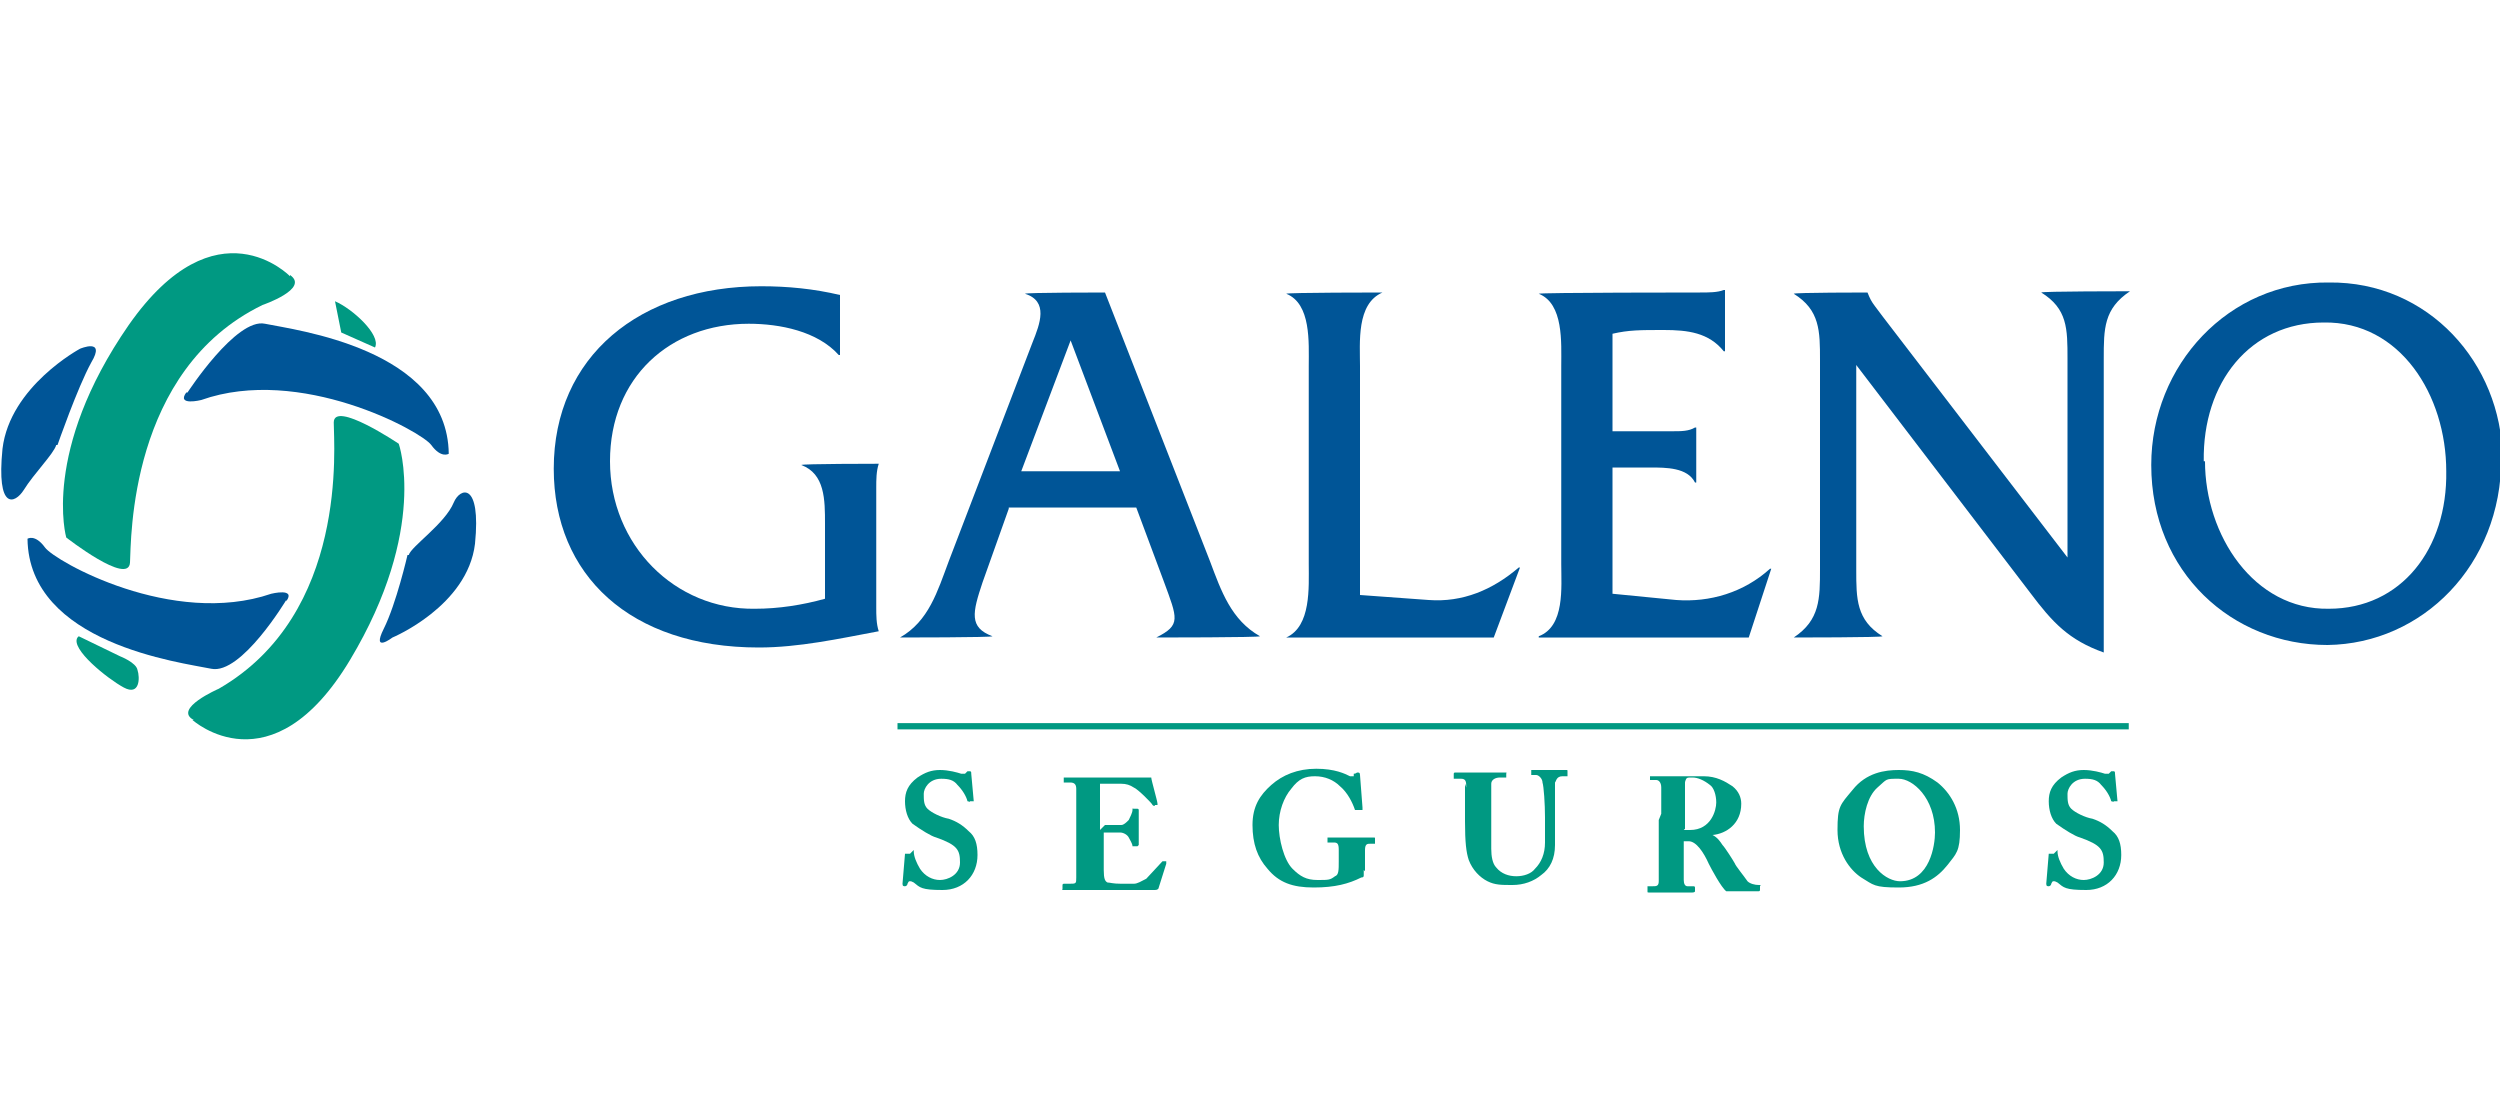
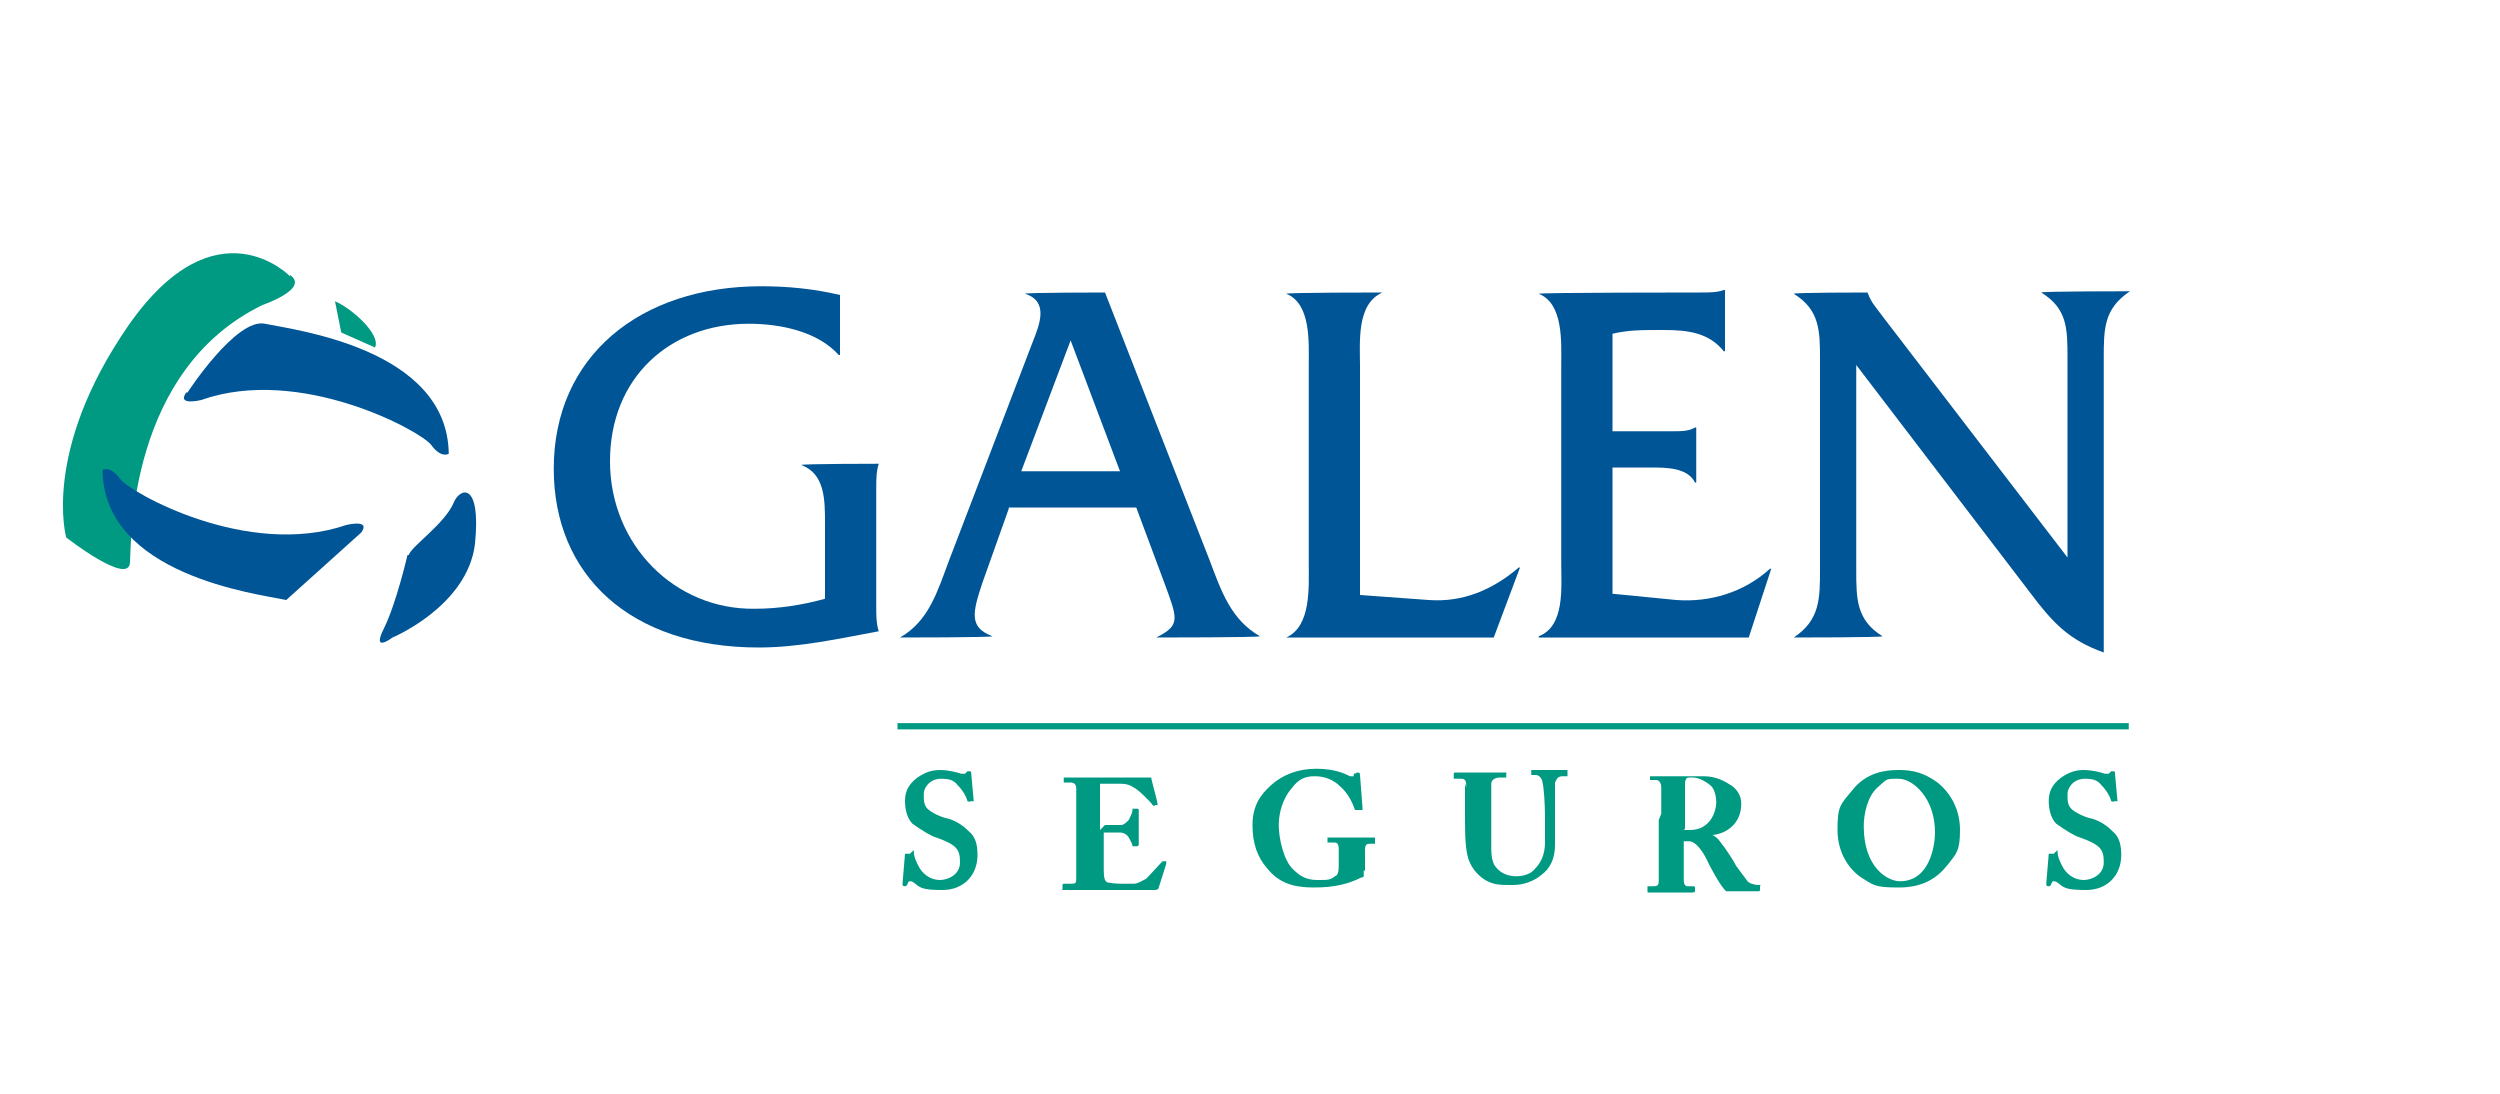
<svg xmlns="http://www.w3.org/2000/svg" id="Capa_1" version="1.1" viewBox="0 0 200 87.5">
  <defs>
    <style>
      .st0 {
        stroke: #009982;
        stroke-miterlimit: 10;
        stroke-width: .5px;
      }

      .st0, .st1 {
        fill: #009982;
      }

      .st2 {
        fill: #005597;
      }
    </style>
  </defs>
  <g>
    <rect class="st0" x="71.8" y="58.1" width="98.5" />
    <path class="st2" d="M67.2,28.4h-.1c-1.7-1.9-4.7-2.5-7.2-2.5-6.3,0-11.1,4.3-11.1,11,0,6.7,5.2,11.9,11.6,11.8,1.9,0,3.8-.3,5.6-.8v-6c0-1.9,0-4-1.9-4.7h0c0-.1,6.2-.1,6.2-.1h0c-.2.6-.2,1.3-.2,1.9v9.6c0,.6,0,1.3.2,1.9-3.2.6-6.4,1.3-9.6,1.3-10.3,0-16.4-5.8-16.4-14.3,0-9,6.9-14.6,16.6-14.6,2.1,0,4.2.2,6.3.7v4.8Z" />
    <path class="st2" d="M80.7,40.7l-2.1,5.9c-.8,2.4-1.1,3.6.8,4.3h0c0,.1-7.4.1-7.4.1h0c2.3-1.3,3-3.7,3.9-6.1l6.7-17.5c.6-1.5,1.3-3.3-.6-3.9h0c0-.1,6.4-.1,6.4-.1l8.4,21.5c.9,2.4,1.7,4.7,4,6h0c0,.1-8.3.1-8.3.1h0c2-1,1.7-1.5.6-4.5l-2.2-5.9h-10.2ZM85.7,27.1l-4,10.6h7.9l-4-10.6Z" />
    <path class="st2" d="M114.3,48c2.7.2,5.1-.8,7.2-2.6h.1l-2.1,5.6h-16.6c2-.9,1.8-4,1.8-5.9v-15.8c0-1.9.2-5-1.8-5.8h0c0-.1,7.7-.1,7.7-.1h0c-2.1.9-1.8,4-1.8,5.9v18.3s5.5.4,5.5.4Z" />
    <path class="st2" d="M129,47.5l5.1.5c2.7.2,5.4-.6,7.5-2.5h.1l-1.8,5.5h-16.8s0-.1,0-.1c2.1-.8,1.8-3.9,1.8-5.8v-15.8c0-1.9.2-5-1.8-5.8h0c0-.1,12.9-.1,12.9-.1.7,0,1.4,0,1.9-.2h.1v4.9s-.1,0-.1,0c-1.2-1.5-2.9-1.7-4.8-1.7s-2.8,0-4.1.3v7.8h4.8c.7,0,1.3,0,1.8-.3h.1v4.4s-.1,0-.1,0c-.6-1.2-2.3-1.2-3.6-1.2h-3v9.9Z" />
    <path class="st2" d="M148.5,45.6c0,2.3,0,4,2.1,5.3h0c0,.1-7.1.1-7.1.1h0c2.1-1.4,2.1-3.1,2.1-5.5v-16.7c0-2.3,0-4-2.1-5.3h0c0-.1,5.9-.1,5.9-.1h0c.2.5.3.7.6,1.1l.6.8,14.8,19.3v-15.9c0-2.4,0-4-2.1-5.3h0c0-.1,7.1-.1,7.1-.1h0c-2.1,1.4-2.1,3-2.1,5.4v23.5c-2.8-1-4.1-2.4-5.9-4.8l-13.9-18.2v16.2Z" />
-     <path class="st2" d="M200.1,36.7c0,8.5-6.3,14.8-13.9,14.9-7.6,0-14.1-5.8-14.1-14.4,0-8,6.2-14.7,14.2-14.6,8-.1,13.8,6.5,13.9,14M176.4,36.9c0,5.9,3.9,11.9,9.9,11.8,5.8,0,9.5-4.8,9.4-11,0-6.1-3.7-12-9.8-11.9-5.9,0-9.7,4.8-9.6,11.1" />
    <g>
      <path class="st1" d="M23.2,22.1s-5.9-6.1-12.9,3.9c-7,10.1-5,17-5,17,0,0,5,3.9,5.1,2,.1-1.8-.1-15.4,10.6-20.6,0,0,3.8-1.3,2.2-2.4Z" />
-       <path class="st1" d="M6.3,50.9l3.3,1.6s1.3.5,1.4,1.1c.2.6.2,2.1-1.1,1.4-1.3-.7-4.3-3.1-3.7-4Z" />
-       <path class="st1" d="M15.4,57.6s6.3,5.7,12.6-4.8c6.3-10.5,3.9-17.3,3.9-17.3,0,0-5.2-3.5-5.2-1.7,0,1.8,1.2,15.3-9.2,21.3,0,0-3.7,1.6-2,2.5Z" />
      <path class="st1" d="M26.8,24.1c1.4.6,3.7,2.7,3.2,3.7l-2.7-1.2" />
      <path class="st2" d="M15,31.4s3.9-6,6.2-5.5c2.4.5,14.6,2,14.7,10.4,0,0-.6.4-1.4-.7-.8-1.1-10.5-6.4-18.4-3.6,0,0-2,.5-1.2-.6Z" />
-       <path class="st2" d="M4.6,35.6s1.6-4.6,2.7-6.6c1.2-2-.9-1.1-.9-1.1,0,0-5.6,3-6.2,8-.5,5,1,4.4,1.7,3.3.8-1.3,2.4-2.9,2.6-3.6Z" />
-       <path class="st2" d="M22.9,48s-3.6,6-6,5.5c-2.4-.5-14.6-2-14.7-10.4,0,0,.6-.4,1.4.7.8,1.1,10.2,6.4,18.1,3.7,0,0,2-.5,1.2.6Z" />
+       <path class="st2" d="M22.9,48c-2.4-.5-14.6-2-14.7-10.4,0,0,.6-.4,1.4.7.8,1.1,10.2,6.4,18.1,3.7,0,0,2-.5,1.2.6Z" />
      <path class="st2" d="M32.6,44.4s-.9,3.9-1.9,5.9c-1,2,.7.7.7.7,0,0,6-2.5,6.6-7.5.5-5-1.2-4.5-1.7-3.3-.7,1.7-3.4,3.5-3.6,4.2Z" />
    </g>
  </g>
  <g>
    <path class="st1" d="M73.1,68c0,0,0,0,0,.1,0,.4.2.9.5,1.4.4.6,1,.9,1.6.9s1.6-.4,1.6-1.4-.2-1.4-1.9-2c-.4-.1-1.2-.6-1.9-1.1-.4-.4-.6-1.1-.6-1.8s.2-1.3,1-1.9c.6-.4,1.1-.6,1.8-.6s1.4.2,1.7.3c.1,0,.2,0,.3,0l.2-.2c0,0,.1,0,.2,0s.1.1.1.2l.2,2.2c0,0,0,0,0,0h-.3c0,.1-.1,0-.2,0-.1-.4-.4-.9-.8-1.3-.3-.4-.7-.5-1.3-.5-1,0-1.4.8-1.4,1.2,0,.5,0,.9.3,1.2.3.3,1.1.7,1.7.8.6.2,1.1.5,1.6,1,.5.4.7,1,.7,1.9,0,1.6-1.1,2.8-2.8,2.8s-1.8-.2-2.3-.6c-.2-.1-.2-.1-.3-.1s-.1,0-.2.2c0,.1-.1.2-.2.2-.1,0-.2,0-.2-.2l.2-2.4c0,0,0,0,.1,0h.3Z" />
    <path class="st1" d="M88.4,66c.6,0,1.2,0,1.3,0,.2,0,.4-.2.6-.4.1-.2.3-.6.3-.8s0-.1.1-.1h.3c0,0,.1,0,.1.1,0,.2,0,.9,0,1.3s0,1.2,0,1.5c0,0,0,0-.1.1h-.3c0,0,0,0-.1,0,0-.2-.2-.5-.3-.7-.1-.2-.4-.4-.7-.4-.3,0-.7,0-1.3,0v.8c0,.7,0,1.9,0,2.2,0,.7.1.9.3,1,.2,0,.4.1,1.1.1s.8,0,1,0c.3,0,.6-.2,1-.4.3-.3,1-1.1,1.3-1.4,0,0,0,0,.1,0h.2c0,.2,0,.2,0,.2l-.6,1.9c0,.1-.1.2-.3.2s-.3,0-1.2,0c-.8,0-2.2,0-4.4,0s-.8,0-1.1,0c-.3,0-.4,0-.6,0s-.1,0-.1-.1v-.3c0,0,0-.1.1-.1h.4c.6,0,.6,0,.6-.5v-4.3c0-1.1,0-2.6,0-2.8,0-.4-.2-.5-.5-.5h-.5c0,0,0,0,0-.1v-.3s0,0,0,0c.3,0,.7,0,1.9,0h4.5c.2,0,.4,0,.5,0s0,0,.1,0c0,.2.5,1.9.5,2.1,0,0,0,0,0,.1h-.2c0,.1-.1.1-.2,0,0-.1-1.2-1.3-1.5-1.4-.3-.2-.6-.3-1-.3h-1.7c0,0,0,3.7,0,3.7Z" />
    <path class="st1" d="M109.1,69.6c0,.2,0,.3,0,.4s0,.2-.2.2c-1,.5-2.1.8-3.8.8s-2.8-.4-3.7-1.5c-.8-.9-1.2-2-1.2-3.5s.6-2.4,1.5-3.2c.9-.8,2.1-1.3,3.6-1.3s2.3.4,2.7.6c.2,0,.2,0,.3,0v-.2c.2,0,.2-.1.3-.1.1,0,.2,0,.2.2l.2,2.6c0,.2,0,.2,0,.2h-.4c0,0-.1,0-.2,0-.2-.6-.6-1.4-1.2-1.9-.5-.5-1.2-.8-2-.8s-1.3.2-1.9,1c-.6.7-1,1.8-1,2.9s.4,2.8,1.1,3.5c.6.6,1.1.9,2,.9s1,0,1.4-.3c.3-.1.3-.5.3-1.2v-.9c0-.5-.1-.6-.4-.6h-.5c0,0,0,0,0-.1v-.3c0,0,0,0,0,0,.1,0,.7,0,1.9,0s1.7,0,1.8,0,.1,0,.1.1v.3c0,0,0,.1,0,.1h-.4c-.2,0-.4,0-.4.5v1.7Z" />
    <path class="st1" d="M117.3,63c0-.4,0-.7-.4-.7h-.6c0,0,0,0,0-.1v-.3c0,0,0-.1.1-.1s.8,0,2.1,0,1.7,0,1.9,0,.1,0,.1.1v.3c0,0,0,0-.1,0h-.4c-.4,0-.7.2-.7.5,0,.1,0,1,0,1.7v.8c0,.7,0,2.3,0,2.7,0,.6.1,1.2.4,1.5.4.5,1,.7,1.6.7s1.2-.2,1.5-.6c.5-.5.8-1.2.8-2.1v-2c0-1.1-.1-2.5-.2-2.8,0-.3-.3-.6-.5-.6h-.4c0,0,0,0,0-.1v-.3c0,0,0,0,0,0,.1,0,.7,0,1.6,0s1.1,0,1.2,0,.1,0,.1.1v.3c0,0,0,.1,0,.1h-.4c-.5,0-.5.4-.6.5,0,.2,0,1.9,0,2.1s0,2.4,0,2.9c0,1.1-.4,1.9-1.1,2.4-.6.5-1.4.8-2.3.8s-1.4,0-2-.3c-.6-.3-1.2-.9-1.5-1.7-.2-.6-.3-1.4-.3-3.1v-3Z" />
    <path class="st1" d="M132.9,65.1c0-.9,0-1.8,0-2.1,0-.4-.2-.6-.4-.6h-.5c0,0,0,0,0,0v-.3c0,0,0,0,0,0,.1,0,.5,0,1.9,0s1.8,0,2.4,0c1,0,1.7.4,2.3.8.5.4.7.9.7,1.4,0,1.6-1.2,2.4-2.3,2.5h0c.4.2.6.5.8.8.2.2.9,1.3,1,1.5,0,.1.8,1.1,1,1.4.2.2.6.3.9.3s.1,0,.1.1v.3c0,0,0,.1-.1.1s-.4,0-1.4,0-.8,0-1.2,0c-.4-.3-1.2-1.8-1.4-2.2-.4-.9-1-1.8-1.6-1.8h-.4v.7c0,.8,0,2.2,0,2.4,0,.3.1.5.3.5h.5c0,0,.1,0,.1.1v.3c0,0,0,.1-.2.1s-.3,0-1.7,0-1.7,0-1.8,0-.1,0-.1-.1v-.3c0,0,0-.1,0-.1h.4c.3,0,.5,0,.5-.4,0-1.3,0-2.5,0-3.7v-1.2ZM134.7,66.4c.2,0,.4,0,.5,0,1.7,0,2.1-1.6,2.1-2.2s-.2-1.2-.5-1.4c-.5-.4-1-.6-1.4-.6s-.4,0-.5.1c0,0-.1.2-.1.3v3.7Z" />
    <path class="st1" d="M148.9,70.2c-.9-.6-1.9-1.9-1.9-3.8s.2-2,1.2-3.2c1.1-1.4,2.6-1.6,3.7-1.6s2,.2,3.1,1c1,.8,1.8,2.1,1.8,3.8s-.3,1.9-1,2.8c-.8,1-1.9,1.8-3.9,1.8s-2-.2-3-.8ZM154.8,66.6c0-2.8-1.8-4.3-2.9-4.3s-.9,0-1.7.7c-.8.7-1.1,2.1-1.1,3.1,0,3.3,1.9,4.4,2.9,4.4,2.4,0,2.8-2.9,2.8-3.9Z" />
    <path class="st1" d="M164.6,68c0,0,0,0,0,.1,0,.4.2.9.5,1.4.4.6,1,.9,1.6.9s1.6-.4,1.6-1.4-.2-1.4-1.9-2c-.4-.1-1.2-.6-1.9-1.1-.4-.4-.6-1.1-.6-1.8s.2-1.3,1-1.9c.6-.4,1.1-.6,1.8-.6s1.4.2,1.7.3c.1,0,.2,0,.3,0l.2-.2c0,0,.1,0,.2,0s.1.1.1.2l.2,2.2c0,0,0,0,0,0h-.3c0,.1-.1,0-.2,0-.1-.4-.4-.9-.8-1.3-.3-.4-.7-.5-1.3-.5-1,0-1.4.8-1.4,1.2,0,.5,0,.9.3,1.2.3.3,1.1.7,1.7.8.6.2,1.1.5,1.6,1,.5.4.7,1,.7,1.9,0,1.6-1.1,2.8-2.8,2.8s-1.8-.2-2.3-.6c-.2-.1-.2-.1-.3-.1s-.1,0-.2.2c0,.1-.1.2-.2.2-.1,0-.2,0-.2-.2l.2-2.4c0,0,0,0,.1,0h.3Z" />
  </g>
</svg>